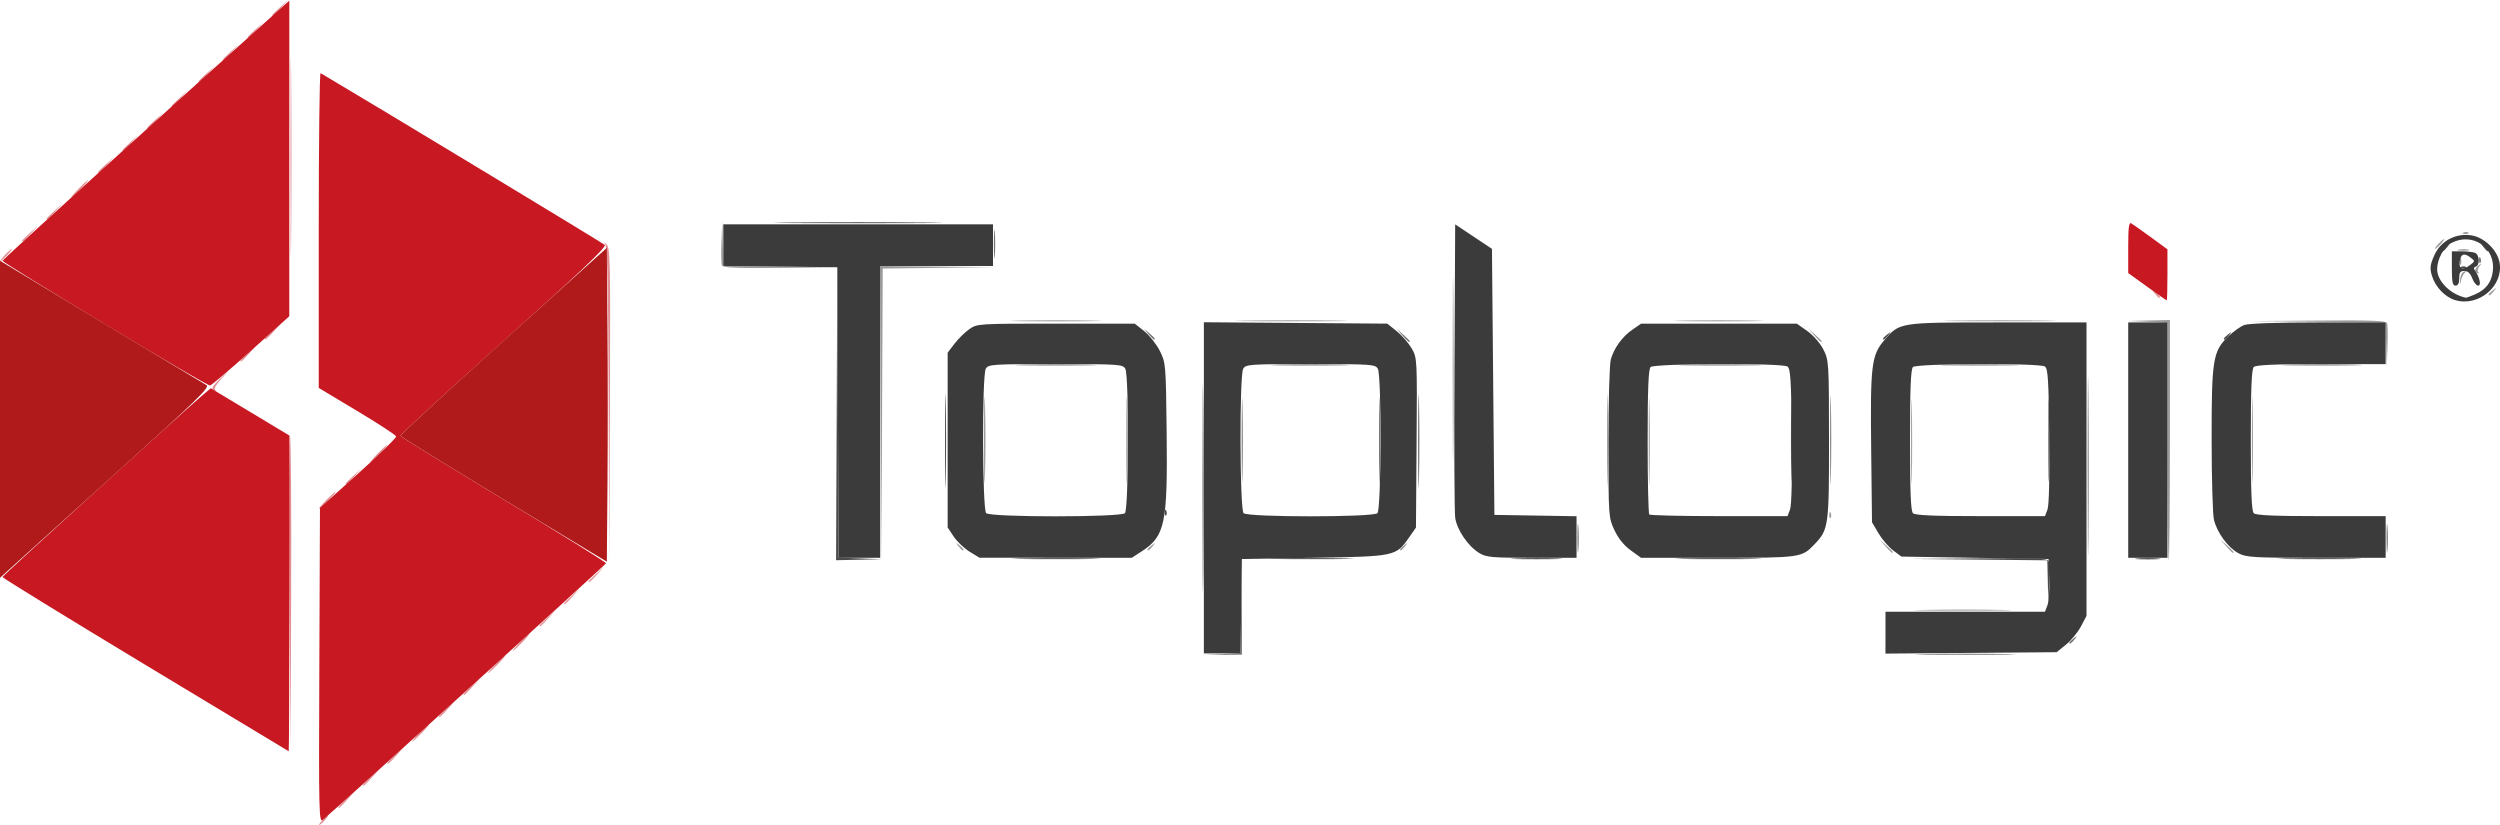
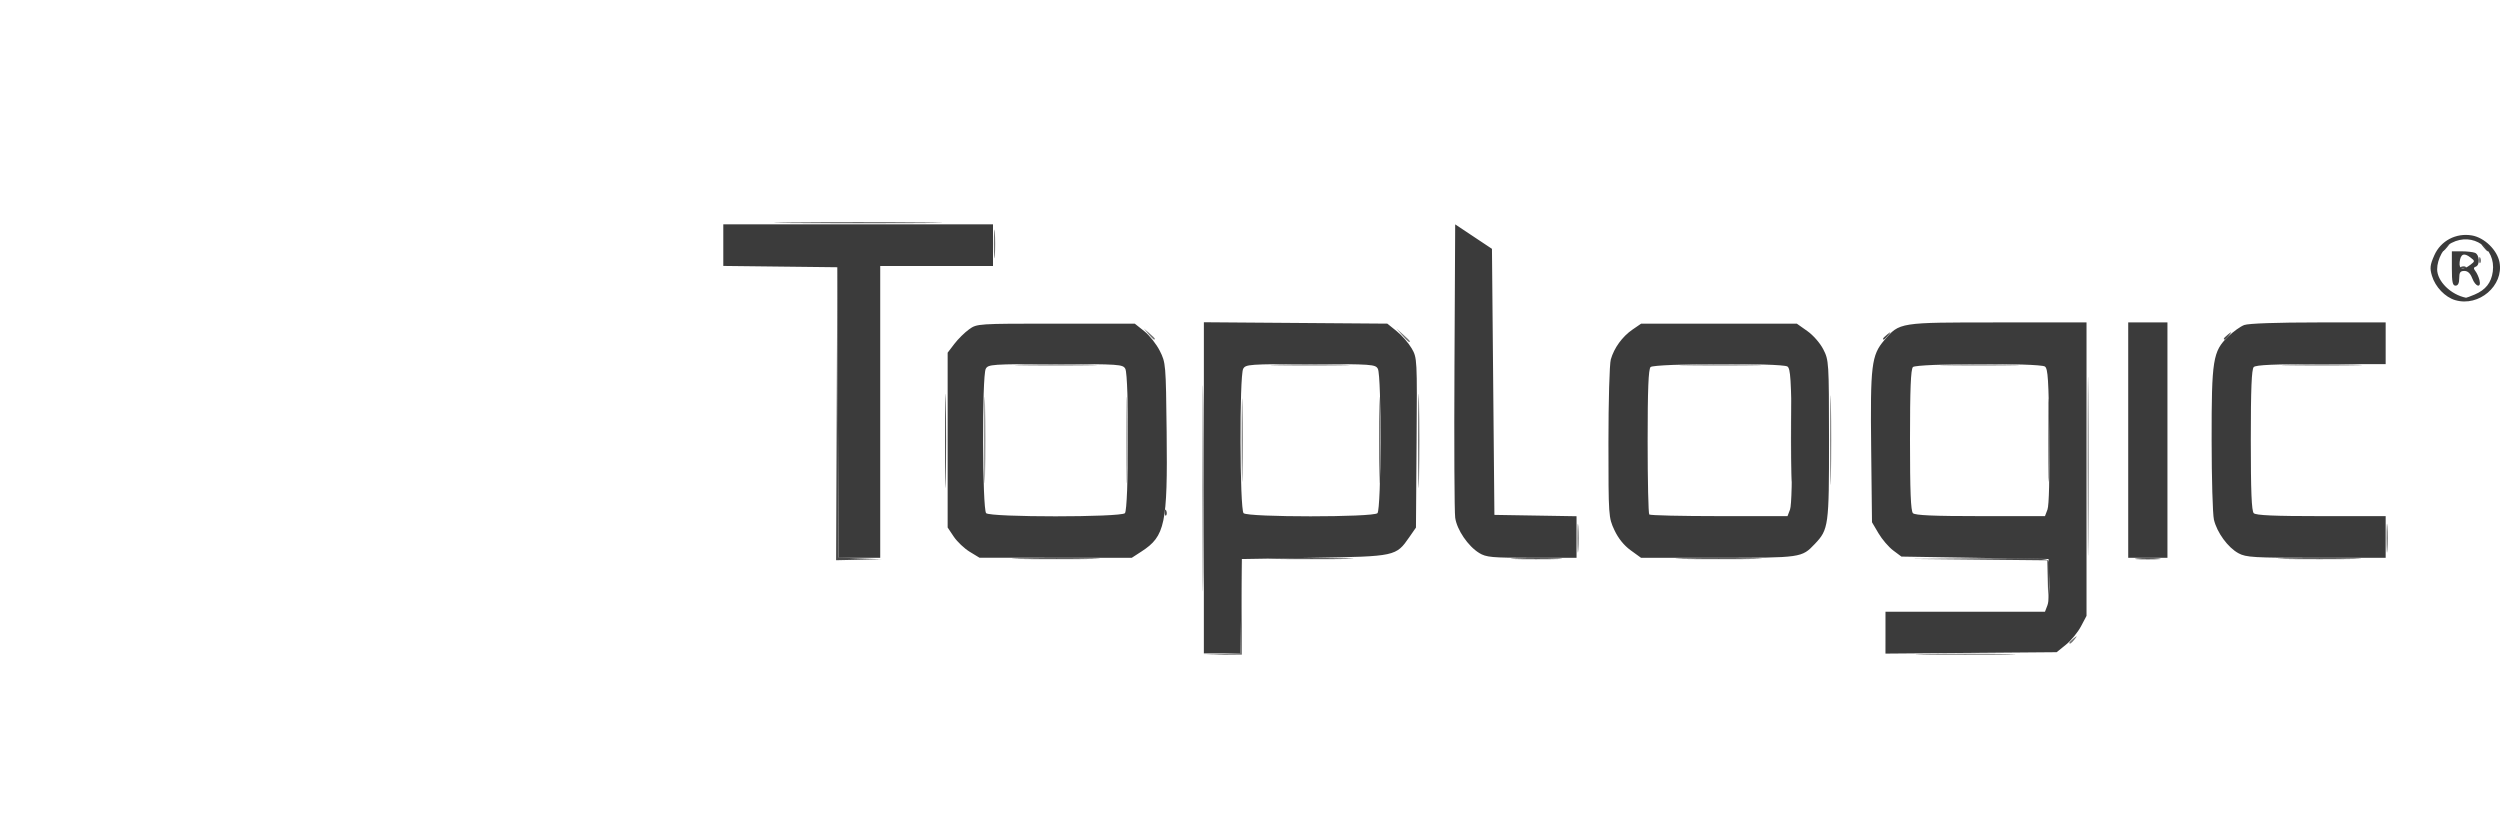
<svg xmlns="http://www.w3.org/2000/svg" xmlns:ns1="http://www.inkscape.org/namespaces/inkscape" xmlns:ns2="http://sodipodi.sourceforge.net/DTD/sodipodi-0.dtd" width="269.778mm" height="89.032mm" viewBox="0 0 269.778 89.032" version="1.1" id="svg8" ns1:version="1.0.1 (c497b03c, 2020-09-10)" ns2:docname="Toplogic_norge_logo.svg">
  <defs id="defs2" />
  <g ns1:label="Lag 1" ns1:groupmode="layer" id="layer1" transform="translate(61.138,-38.667)">
    <g id="g24" transform="translate(7.805,62.706)">
-       <path style="fill:#e29094;stroke-width:0.265" d="m -34.15,64.464 c 0.263,-0.291 0.538,-0.529 0.611,-0.529 0.073,0 -0.083,0.238 -0.347,0.529 -0.263,0.291 -0.538,0.529 -0.611,0.529 -0.073,0 0.083,-0.238 0.347,-0.529 z m 1.72,-1.406 c 0,-0.046 0.387,-0.432 0.86,-0.86 l 0.86,-0.777 -0.777,0.86 c -0.724,0.802 -0.943,0.982 -0.943,0.777 z m 2.646,-2.381 c 0,-0.046 0.387,-0.432 0.86,-0.86 l 0.86,-0.777 -0.777,0.86 c -0.724,0.802 -0.943,0.982 -0.943,0.777 z m 2.646,-2.381 c 0,-0.046 0.387,-0.432 0.86,-0.86 l 0.86,-0.777 -0.777,0.86 c -0.724,0.802 -0.943,0.982 -0.943,0.777 z M -37.722,39.937 c -0.073,-9.488 -0.042,-17.161 0.068,-17.05 0.11,0.11 0.17,7.873 0.132,17.251 l -0.068,17.05 z M -23.699,55.071 c 0.494,-0.509 0.957,-0.926 1.03,-0.926 0.073,0 -0.272,0.417 -0.765,0.926 -0.494,0.509 -0.957,0.926 -1.03,0.926 -0.073,0 0.272,-0.417 0.765,-0.926 z m 2.117,-1.803 c 0,-0.046 0.387,-0.432 0.86,-0.86 l 0.86,-0.777 -0.777,0.86 c -0.724,0.802 -0.943,0.982 -0.943,0.777 z m 2.646,-2.381 c 0,-0.046 0.387,-0.432 0.86,-0.86 l 0.86,-0.777 -0.777,0.86 c -0.724,0.802 -0.943,0.982 -0.943,0.777 z m 3.44,-3.225 c 0.494,-0.509 0.957,-0.926 1.03,-0.926 0.073,0 -0.272,0.417 -0.765,0.926 -0.494,0.509 -0.957,0.926 -1.03,0.926 -0.073,0 0.272,-0.417 0.765,-0.926 z m 2.646,-2.381 c 0.494,-0.509 0.957,-0.926 1.03,-0.926 0.073,0 -0.272,0.417 -0.765,0.926 -0.494,0.509 -0.957,0.926 -1.03,0.926 -0.073,0 0.272,-0.417 0.765,-0.926 z m 2.117,-1.803 c 0,-0.046 0.387,-0.432 0.86,-0.86 l 0.86,-0.777 -0.777,0.86 c -0.724,0.802 -0.943,0.982 -0.943,0.777 z m 2.646,-2.381 c 0,-0.046 0.387,-0.432 0.86,-0.86 l 0.86,-0.777 -0.777,0.86 c -0.724,0.802 -0.943,0.982 -0.943,0.777 z m 2.646,-2.381 c 0,-0.046 0.387,-0.432 0.86,-0.86 l 0.86,-0.777 -0.777,0.86 c -0.724,0.802 -0.943,0.982 -0.943,0.777 z M -3.262,19.736 C -3.311,6.584 -3.402,2.569 -3.655,2.274 c -0.226,-0.264 -0.184,-0.256 0.134,0.025 0.433,0.382 0.459,1.5 0.393,17.462 l -0.07,17.054 z M -33.753,29.936 c 0.494,-0.509 0.957,-0.926 1.03,-0.926 0.073,0 -0.272,0.417 -0.765,0.926 -0.494,0.509 -0.957,0.926 -1.03,0.926 -0.073,0 0.272,-0.417 0.765,-0.926 z m 2.117,-1.803 c 0,-0.046 0.387,-0.432 0.86,-0.86 l 0.86,-0.777 -0.777,0.86 c -0.724,0.802 -0.943,0.982 -0.943,0.777 z m 3.44,-3.225 c 0.494,-0.509 0.957,-0.926 1.03,-0.926 0.073,0 -0.272,0.417 -0.765,0.926 -0.494,0.509 -0.957,0.926 -1.03,0.926 -0.073,0 0.272,-0.417 0.765,-0.926 z M -46.03,17.939 c -0.076,-0.122 0.304,-0.628 0.844,-1.124 l 0.982,-0.902 -0.865,0.943 c -0.476,0.519 -0.783,1.025 -0.684,1.124 0.1,0.1 0.109,0.181 0.02,0.181 -0.088,0 -0.223,-0.1 -0.298,-0.223 z m 3.017,-3.035 c 0,-0.046 0.387,-0.432 0.86,-0.86 l 0.86,-0.777 -0.777,0.86 c -0.724,0.802 -0.943,0.982 -0.943,0.777 z m 2.646,-2.381 c 0,-0.046 0.387,-0.432 0.86,-0.86 l 0.86,-0.777 -0.777,0.86 c -0.724,0.802 -0.943,0.982 -0.943,0.777 z m 2.771,-19.629 c 3e-5,-9.459 0.033,-13.29 0.074,-8.514 0.04,4.776 0.04,12.515 -5.3e-5,17.198 -0.04,4.682 -0.074,0.775 -0.074,-8.684 z M 163.592,7.645 c -0.329,-0.42 -0.32,-0.429 0.1,-0.1 0.441,0.346 0.581,0.563 0.363,0.563 -0.055,0 -0.263,-0.208 -0.463,-0.463 z M -68.414,3.477 c 0.342,-0.364 0.681,-0.661 0.754,-0.661 0.073,0 -0.147,0.298 -0.489,0.661 -0.342,0.364 -0.681,0.661 -0.754,0.661 -0.073,0 0.147,-0.298 0.489,-0.661 z m 1.852,-1.538 c 0,-0.046 0.387,-0.432 0.86,-0.86 l 0.86,-0.777 -0.777,0.86 c -0.724,0.802 -0.943,0.982 -0.943,0.777 z m 2.646,-2.381 c 0,-0.046 0.387,-0.432 0.86,-0.86 l 0.86,-0.777 -0.777,0.86 c -0.724,0.802 -0.943,0.982 -0.943,0.777 z m 3.44,-3.225 c 0.494,-0.509 0.957,-0.926 1.03,-0.926 0.073,0 -0.272,0.417 -0.765,0.926 -0.494,0.509 -0.957,0.926 -1.03,0.926 -0.073,0 0.272,-0.417 0.765,-0.926 z m 2.117,-1.803 c 0,-0.046 0.387,-0.432 0.86,-0.86 l 0.86,-0.777 -0.777,0.86 c -0.724,0.802 -0.943,0.982 -0.943,0.777 z m 2.646,-2.381 c 0,-0.046 0.387,-0.432 0.86,-0.86 l 0.86,-0.777 -0.777,0.86 c -0.724,0.802 -0.943,0.982 -0.943,0.777 z m 2.646,-2.381 c 0,-0.046 0.387,-0.432 0.86,-0.86 l 0.86,-0.777 -0.777,0.86 c -0.724,0.802 -0.943,0.982 -0.943,0.777 z m 2.646,-2.381 c 0,-0.046 0.387,-0.432 0.86,-0.86 l 0.86,-0.777 -0.777,0.86 c -0.724,0.802 -0.943,0.982 -0.943,0.777 z m 2.91,-2.646 c 0,-0.046 0.387,-0.432 0.86,-0.86 l 0.86,-0.777 -0.777,0.86 c -0.724,0.802 -0.943,0.982 -0.943,0.777 z m 2.646,-2.381 c 0,-0.046 0.387,-0.432 0.86,-0.86 l 0.86,-0.777 -0.777,0.86 c -0.724,0.802 -0.943,0.982 -0.943,0.777 z m 2.646,-2.381 c 0,-0.046 0.387,-0.432 0.86,-0.86 l 0.86,-0.777 -0.777,0.86 c -0.724,0.802 -0.943,0.982 -0.943,0.777 z m 2.646,-2.381 c 0,-0.046 0.387,-0.432 0.86,-0.86 l 0.86,-0.777 -0.777,0.86 c -0.724,0.802 -0.943,0.982 -0.943,0.777 z" id="path38" />
-       <path style="fill:#9a9a9a;stroke-width:0.265" d="m 138.706,41.776 c 2.374,-0.044 6.184,-0.044 8.467,1.93e-4 2.283,0.044 0.341,0.08 -4.316,0.08 -4.657,-1.05e-4 -6.524,-0.036 -4.151,-0.08 z M 26.107,20.609 26.043,4.668 l 6.152,0.061 6.152,0.061 -6.017,0.076 -6.017,0.076 -0.07,15.804 -0.07,15.804 z M 164.949,23.596 V 10.775 l -2.183,-0.089 -2.183,-0.089 2.315,-0.054 2.315,-0.054 v 12.965 c 0,7.131 -0.059,12.965 -0.132,12.965 -0.073,0 -0.132,-5.77 -0.132,-12.822 z m -30.447,11.3 -0.641,-0.728 0.728,0.641 c 0.4,0.353 0.728,0.68 0.728,0.728 0,0.208 -0.214,0.039 -0.814,-0.641 z m 36.777,0 -0.641,-0.728 0.728,0.641 c 0.68,0.6 0.849,0.814 0.641,0.814 -0.047,0 -0.375,-0.327 -0.728,-0.728 z m -136.803,0 c -0.329,-0.42 -0.32,-0.429 0.1,-0.1 0.441,0.346 0.581,0.563 0.363,0.563 -0.055,0 -0.263,-0.208 -0.463,-0.463 z m 20.407,0.363 c 0,-0.055 0.208,-0.263 0.463,-0.463 0.42,-0.329 0.429,-0.32 0.1,0.1 -0.346,0.441 -0.563,0.581 -0.563,0.363 z m 27.252,0 c 0,-0.055 0.208,-0.263 0.463,-0.463 0.42,-0.329 0.429,-0.32 0.1,0.1 -0.346,0.441 -0.563,0.581 -0.563,0.363 z m 46.323,-3.759 c 0.013,-0.308 0.075,-0.371 0.16,-0.16 0.076,0.191 0.067,0.419 -0.021,0.507 -0.088,0.088 -0.15,-0.068 -0.139,-0.347 z M 87.815,15.781 c 0,-8.804 0.033,-12.406 0.074,-8.004 0.041,4.402 0.041,11.605 0,16.007 -0.041,4.402 -0.074,0.8 -0.074,-8.004 z m 16.662,7.673 c 0,-4.438 0.036,-6.254 0.081,-4.035 0.044,2.219 0.044,5.851 0,8.07 -0.044,2.219 -0.081,0.403 -0.081,-4.035 z m 4.497,0.132 c 1.2e-4,-4.22 0.037,-5.909 0.081,-3.754 0.044,2.155 0.044,5.608 -2.3e-4,7.673 -0.045,2.065 -0.081,0.301 -0.081,-3.919 z m 28.31,0 c 1.3e-4,-4.075 0.037,-5.704 0.082,-3.622 0.045,2.082 0.045,5.416 -2.4e-4,7.408 -0.045,1.992 -0.082,0.288 -0.081,-3.786 z m 36.777,-0.132 c 0,-4.147 0.037,-5.844 0.081,-3.77 0.045,2.074 0.045,5.467 0,7.541 -0.045,2.074 -0.081,0.377 -0.081,-3.77 z m 14.489,-10.248 -0.054,-2.443 -7.342,-0.075 -7.342,-0.075 7.35,-0.062 c 5.925,-0.05 7.377,0.007 7.486,0.291 0.074,0.194 0.095,1.355 0.045,2.58 l -0.09,2.227 z m -61.722,-1.063 -0.641,-0.728 0.728,0.641 c 0.4,0.353 0.728,0.68 0.728,0.728 0,0.208 -0.214,0.039 -0.814,-0.641 z M 41.074,10.555 c 2.228,-0.044 5.8,-0.044 7.938,2.17e-4 2.137,0.044 0.314,0.081 -4.051,0.081 -4.366,-1.19e-4 -6.114,-0.036 -3.886,-0.081 z m 24.475,-1.43e-4 c 2.738,-0.043 7.143,-0.043 9.79,1.48e-4 2.646,0.043 0.406,0.078 -4.978,0.078 -5.384,-8.2e-5 -7.549,-0.035 -4.811,-0.078 z m 47.079,2.65e-4 c 2.146,-0.044 5.659,-0.044 7.805,0 2.146,0.044 0.39,0.081 -3.903,0.081 -4.293,0 -6.049,-0.036 -3.903,-0.081 z m 29.386,-2.65e-4 c 2.738,-0.043 7.143,-0.043 9.79,1.48e-4 2.646,0.043 0.406,0.078 -4.978,0.078 -5.384,-8.2e-5 -7.549,-0.035 -4.811,-0.078 z m 57.596,-2.812 c 0,-0.055 0.208,-0.263 0.463,-0.463 0.42,-0.329 0.429,-0.32 0.1,0.1 -0.346,0.441 -0.563,0.581 -0.563,0.363 z m -3.085,-1.599 c 0.024,-0.436 0.215,-0.82 0.439,-0.88 0.265,-0.071 0.296,-0.034 0.093,0.112 -0.167,0.12 -0.365,0.516 -0.439,0.88 -0.116,0.57 -0.129,0.554 -0.093,-0.112 z m 1.648,-0.916 c -0.08,-0.129 0.062,-0.397 0.315,-0.595 0.406,-0.319 0.422,-0.312 0.132,0.061 -0.181,0.232 -0.25,0.5 -0.154,0.595 0.096,0.096 0.102,0.174 0.013,0.174 -0.088,0 -0.226,-0.106 -0.306,-0.235 z M 8.957,4.58 C 8.883,4.386 8.862,3.225 8.912,2 l 0.09,-2.227 0.054,2.443 0.054,2.443 6.152,0.076 6.152,0.076 -6.16,0.061 C 10.32,4.92 9.066,4.862 8.957,4.58 Z M 196.476,4.139 c 0,-0.364 0.06,-0.513 0.133,-0.331 0.073,0.182 0.073,0.48 0,0.661 -0.073,0.182 -0.133,0.033 -0.133,-0.331 z m -0.105,-1.245 c 0.329,-0.063 0.805,-0.061 1.058,0.005 0.253,0.066 -0.016,0.118 -0.598,0.115 -0.582,-0.003 -0.789,-0.057 -0.46,-0.12 z m -2.186,-0.607 c 0.263,-0.291 0.538,-0.529 0.611,-0.529 0.073,0 -0.083,0.238 -0.347,0.529 -0.263,0.291 -0.538,0.529 -0.611,0.529 -0.073,0 0.083,-0.238 0.347,-0.529 z m 2.729,-1.239 c 0.191,-0.076 0.419,-0.067 0.507,0.021 0.088,0.088 -0.068,0.15 -0.347,0.139 -0.308,-0.013 -0.371,-0.075 -0.16,-0.16 z" id="path36" />
      <path style="fill:#727272;stroke-width:0.265" d="m 62.945,46.545 1.98,-0.095 0.081,-5.082 0.081,-5.082 -0.009,5.159 -0.009,5.159 -2.051,0.018 -2.051,0.018 1.98,-0.095 z m 75.893,-0.006 c 2.447,-0.044 6.376,-0.044 8.731,1.82e-4 2.355,0.044 0.354,0.08 -4.449,0.079 -4.802,-1e-4 -6.729,-0.036 -4.283,-0.08 z m 15.527,-1.225 c 0,-0.055 0.208,-0.263 0.463,-0.463 0.42,-0.329 0.429,-0.32 0.1,0.1 -0.346,0.441 -0.563,0.581 -0.563,0.363 z M 156.342,26.232 c 4e-5,-8.586 0.034,-12.06 0.074,-7.72 0.041,4.34 0.041,11.364 -6e-5,15.61 -0.041,4.246 -0.074,0.695 -0.074,-7.89 z m -55.062,7.805 c 0,-1.382 0.045,-1.948 0.099,-1.257 0.054,0.691 0.054,1.822 0,2.514 -0.054,0.691 -0.099,0.126 -0.099,-1.257 z m 87.312,0 c 0,-1.382 0.045,-1.948 0.099,-1.257 0.054,0.691 0.054,1.822 0,2.514 -0.054,0.691 -0.099,0.126 -0.099,-1.257 z M 128.553,23.453 c 0,-4.293 0.036,-6.049 0.081,-3.903 0.044,2.146 0.044,5.659 0,7.805 -0.044,2.146 -0.081,0.39 -0.081,-3.903 z m -91.282,0 c 0,-4.147 0.037,-5.844 0.081,-3.77 0.045,2.074 0.045,5.467 0,7.541 -0.045,2.074 -0.081,0.377 -0.081,-3.77 z m 15.346,0 c 0,-4.147 0.037,-5.844 0.081,-3.77 0.045,2.074 0.045,5.467 0,7.541 -0.045,2.074 -0.081,0.377 -0.081,-3.77 z m 27.252,0 c 0,-4.147 0.037,-5.844 0.081,-3.77 0.045,2.074 0.045,5.467 0,7.541 -0.045,2.074 -0.081,0.377 -0.081,-3.77 z m -14.817,0 c 0,-4.002 0.037,-5.639 0.082,-3.638 0.045,2.001 0.045,5.275 0,7.276 -0.045,2.001 -0.082,0.364 -0.082,-3.638 z m -23.582,-8.135 c 2.01,-0.045 5.224,-0.045 7.144,2.57e-4 1.919,0.045 0.275,0.082 -3.654,0.082 -3.929,-1.41e-4 -5.5,-0.037 -3.49,-0.082 z m 27.485,2.64e-4 c 1.847,-0.045 4.942,-0.046 6.879,-2.64e-4 1.937,0.045 0.426,0.082 -3.358,0.083 -3.784,1.51e-4 -5.368,-0.037 -3.521,-0.082 z m 44.217,-2.64e-4 c 2.01,-0.045 5.224,-0.045 7.144,2.57e-4 1.919,0.045 0.275,0.082 -3.654,0.082 -3.929,-1.41e-4 -5.5,-0.037 -3.49,-0.082 z m 28.014,2.64e-4 c 1.847,-0.045 4.942,-0.046 6.879,-2.64e-4 1.937,0.045 0.426,0.082 -3.358,0.083 -3.784,1.51e-4 -5.368,-0.037 -3.521,-0.082 z m 36.925,-1.19e-4 c 1.928,-0.045 5.083,-0.045 7.011,0 1.928,0.045 0.351,0.082 -3.506,0.082 -3.856,0 -5.434,-0.037 -3.506,-0.082 z m -95.733,-3.176 -0.641,-0.728 0.728,0.641 c 0.4,0.353 0.728,0.68 0.728,0.728 0,0.208 -0.214,0.039 -0.814,-0.641 z M 54.989,12.01 54.485,11.415 55.081,11.919 c 0.327,0.277 0.595,0.545 0.595,0.595 0,0.212 -0.213,0.055 -0.687,-0.504 z M 38.309,2.287 c 0,-1.382 0.045,-1.948 0.099,-1.257 0.054,0.691 0.054,1.822 0,2.514 -0.054,0.691 -0.099,0.126 -0.099,-1.257 z M 198.572,3.985 c 0.013,-0.308 0.075,-0.371 0.16,-0.16 0.076,0.191 0.067,0.419 -0.021,0.507 -0.088,0.088 -0.15,-0.068 -0.139,-0.347 z" id="path34" />
-       <path style="fill:#c81923;stroke-width:0.265" d="m -34.483,47.788 0.068,-17.026 4.142,-3.721 c 2.278,-2.046 4.114,-3.84 4.079,-3.985 -0.035,-0.146 -1.928,-1.382 -4.208,-2.748 l -4.145,-2.483 V 0.78 c 0,-9.375 0.089,-16.993 0.198,-16.929 5.335,3.147 30.452,18.33 30.664,18.536 0.225,0.22 -2.567,2.873 -10.894,10.35 -6.158,5.53 -11.176,10.14 -11.151,10.246 0.025,0.105 5.035,3.201 11.134,6.879 6.098,3.678 11.07,6.778 11.048,6.888 -0.03,0.152 -28.204,25.677 -30.538,27.667 -0.443,0.378 -0.462,-0.409 -0.397,-16.629 z m -18.781,-0.084 c -8.475,-5.116 -15.411,-9.379 -15.412,-9.475 -0.002,-0.146 19.536,-17.897 21.741,-19.751 l 0.736,-0.619 4.239,2.548 4.239,2.548 v 17.05 c 0,9.377 -0.03,17.039 -0.066,17.025 -0.036,-0.014 -7,-4.211 -15.476,-9.327 z M -57.629,10.945 C -63.703,7.274 -68.674,4.196 -68.675,4.103 -68.678,3.978 -48.659,-14.186 -38.718,-23.078 l 0.996,-0.891 -0.002,17.03 -0.002,17.03 -4.121,3.704 c -2.266,2.037 -4.26,3.731 -4.43,3.763 -0.17,0.033 -5.279,-2.944 -11.353,-6.615 z M 162.758,6.9 160.715,5.427 V 2.651 c 0,-2.145 0.075,-2.733 0.331,-2.587 0.182,0.104 1.134,0.777 2.117,1.496 l 1.786,1.307 v 2.753 c 0,1.514 -0.034,2.753 -0.075,2.753 -0.041,0 -0.994,-0.663 -2.117,-1.473 z" id="path32" />
-       <path style="fill:#b01a1a;stroke-width:0.265" d="M -68.943,21.205 V 4.096 l 0.86,0.522 c 3.091,1.878 21.054,12.698 21.428,12.907 0.386,0.216 -1.104,1.667 -9.26,9.021 -5.346,4.82 -10.464,9.44 -11.374,10.266 l -1.654,1.502 z m 54.372,8.67 c -6.112,-3.685 -11.133,-6.787 -11.158,-6.892 -0.025,-0.105 4.976,-4.71 11.112,-10.233 l 11.158,-10.041 0.07,8.52 c 0.038,4.686 0.038,12.306 0,16.933 l -0.07,8.413 z" id="path30" />
      <path style="fill:#4a4a4a;stroke-width:0.265" d="m 60.828,28.613 c 2.7e-5,-9.895 0.033,-13.905 0.073,-8.91 0.04,4.995 0.04,13.091 -5e-5,17.992 -0.04,4.901 -0.073,0.814 -0.073,-9.081 z m 91.209,10.124 -0.053,-2.311 -7.342,-0.075 -7.342,-0.075 7.35,-0.062 c 5.938,-0.05 7.377,0.006 7.486,0.292 0.075,0.195 0.095,1.296 0.045,2.447 l -0.091,2.093 z M 21.344,20.609 l 0.064,-15.809 0.07,15.666 0.07,15.666 2.313,0.088 2.313,0.088 -2.447,0.054 -2.447,0.054 z m 19.862,15.611 c 2.155,-0.045 5.608,-0.044 7.673,2.27e-4 2.065,0.045 0.301,0.081 -3.919,0.081 -4.22,-1.24e-4 -5.909,-0.037 -3.754,-0.081 z m 27.649,3.2e-5 c 2.082,-0.045 5.416,-0.045 7.408,2.43e-4 1.992,0.045 0.288,0.082 -3.786,0.081 -4.075,-1.32e-4 -5.704,-0.037 -3.622,-0.082 z m 25.794,7.93e-4 c 1.28,-0.049 3.305,-0.048 4.498,5.3e-4 1.193,0.049 0.146,0.089 -2.328,0.088 -2.474,-2.65e-4 -3.45,-0.04 -2.17,-0.089 z m 18.111,-5.29e-4 c 2.074,-0.045 5.467,-0.045 7.541,0 2.074,0.045 0.377,0.081 -3.77,0.081 -4.147,0 -5.844,-0.037 -3.77,-0.081 z m 48.948,0.004 c 0.618,-0.056 1.631,-0.056 2.249,0 0.618,0.056 0.112,0.101 -1.124,0.101 -1.237,0 -1.743,-0.046 -1.124,-0.101 z m 16.007,-0.004 c 2.001,-0.045 5.275,-0.045 7.276,0 2.001,0.045 0.364,0.082 -3.638,0.082 -4.002,0 -5.639,-0.037 -3.638,-0.082 z M 33.039,23.586 c -1.11e-4,-4.511 0.036,-6.394 0.08,-4.184 0.044,2.21 0.044,5.901 2.04e-4,8.202 -0.044,2.301 -0.08,0.493 -0.08,-4.018 z m 23.716,7.651 c 0.013,-0.308 0.075,-0.371 0.16,-0.16 0.076,0.191 0.067,0.419 -0.021,0.507 -0.088,0.088 -0.15,-0.068 -0.139,-0.347 z m 27.349,-7.651 c -1.11e-4,-4.511 0.036,-6.394 0.08,-4.184 0.044,2.21 0.044,5.901 2.04e-4,8.202 -0.044,2.301 -0.08,0.493 -0.08,-4.018 z m 40.215,-0.132 c 0,-4.002 0.037,-5.639 0.082,-3.638 0.045,2.001 0.045,5.275 0,7.276 -0.045,2.001 -0.082,0.364 -0.082,-3.638 z m 27.781,0 c 0,-4.002 0.037,-5.639 0.082,-3.638 0.045,2.001 0.045,5.275 0,7.276 -0.045,2.001 -0.082,0.364 -0.082,-3.638 z M 134.257,12.506 c 0,-0.055 0.208,-0.263 0.463,-0.463 0.42,-0.329 0.429,-0.32 0.1,0.1 -0.346,0.441 -0.563,0.581 -0.563,0.363 z m 36.777,0 c 0,-0.055 0.208,-0.263 0.463,-0.463 0.42,-0.329 0.429,-0.32 0.1,0.1 -0.346,0.441 -0.563,0.581 -0.563,0.363 z M 196.649,4.752 c 0.191,-0.076 0.419,-0.067 0.507,0.021 0.088,0.088 -0.068,0.15 -0.347,0.139 -0.308,-0.013 -0.371,-0.075 -0.16,-0.16 z m -2.067,-1.771 c 0,-0.055 0.208,-0.263 0.463,-0.463 0.42,-0.329 0.429,-0.32 0.1,0.1 -0.346,0.441 -0.563,0.581 -0.563,0.363 z m 4.464,-0.363 c -0.329,-0.42 -0.32,-0.429 0.1,-0.1 0.441,0.346 0.581,0.563 0.363,0.563 -0.055,0 -0.263,-0.208 -0.463,-0.463 z M 16.319,-0.028 c 4.038,-0.041 10.646,-0.041 14.684,0 4.038,0.041 0.734,0.075 -7.342,0.075 -8.076,0 -11.38,-0.034 -7.342,-0.075 z" id="path28" />
      <path style="fill:#3b3b3b;stroke-width:0.265" d="M 60.968,28.604 V 10.735 l 9.898,0.075 9.898,0.075 1.016,0.819 c 0.559,0.45 1.285,1.284 1.613,1.852 0.591,1.024 0.596,1.112 0.529,10.184 l -0.067,9.151 -0.722,1.041 c -1.429,2.061 -1.479,2.072 -10.259,2.22 l -7.805,0.132 -0.072,5.093 -0.072,5.093 h -1.979 -1.979 z m 18.732,2.734 c 0.413,-0.413 0.454,-14.809 0.044,-15.575 -0.26,-0.486 -0.624,-0.512 -7.267,-0.512 -6.643,0 -7.007,0.026 -7.267,0.512 -0.41,0.766 -0.37,15.162 0.044,15.575 0.452,0.452 13.994,0.452 14.446,0 z m 54.822,12.895 v -2.259 h 8.605 8.606 l 0.268,-0.705 c 0.147,-0.388 0.234,-1.668 0.192,-2.844 l -0.076,-2.139 -7.938,-0.132 -7.938,-0.132 -0.886,-0.661 c -0.487,-0.364 -1.202,-1.197 -1.587,-1.852 l -0.702,-1.191 -0.089,-7.938 c -0.101,-9.012 0.029,-10.087 1.414,-11.705 1.658,-1.937 1.555,-1.921 12.274,-1.921 h 9.551 v 15.833 15.833 l -0.606,1.145 c -0.333,0.63 -1.058,1.512 -1.612,1.96 l -1.006,0.815 -9.236,0.076 -9.236,0.076 z m 17.481,-13.287 c 0.167,-0.439 0.24,-3.473 0.192,-7.947 -0.066,-6.087 -0.141,-7.278 -0.475,-7.489 -0.615,-0.388 -13.842,-0.334 -14.235,0.059 -0.232,0.232 -0.318,2.352 -0.318,7.885 0,5.533 0.085,7.652 0.318,7.885 0.231,0.231 2.218,0.318 7.283,0.318 h 6.965 z M 21.481,20.477 21.412,4.8 15.261,4.729 9.109,4.658 V 2.414 0.17 H 23.661 38.213 V 2.419 4.668 H 32.128 26.043 V 20.411 36.153 h -2.247 -2.247 z M 35.7,35.504 C 35.118,35.15 34.344,34.416 33.98,33.873 l -0.661,-0.988 v -9.433 -9.433 l 0.727,-0.953 c 0.4,-0.524 1.114,-1.229 1.587,-1.567 0.857,-0.611 0.893,-0.614 9.369,-0.614 h 8.508 l 1.017,0.807 c 0.559,0.444 1.314,1.396 1.678,2.117 0.652,1.29 0.663,1.419 0.746,8.758 0.112,9.928 -0.166,11.254 -2.706,12.901 l -1.056,0.685 -8.215,-0.002 -8.215,-0.002 -1.058,-0.644 z m 16.748,-4.166 c 0.413,-0.413 0.454,-14.809 0.044,-15.575 -0.261,-0.487 -0.627,-0.512 -7.531,-0.512 -6.904,0 -7.271,0.025 -7.531,0.512 -0.41,0.766 -0.37,15.162 0.044,15.575 0.453,0.453 14.523,0.453 14.975,0 z m 38.227,4.294 c -1.198,-0.73 -2.401,-2.499 -2.586,-3.8 -0.086,-0.606 -0.122,-7.978 -0.079,-16.381 l 0.077,-15.278 1.984,1.32 1.984,1.32 0.132,14.355 0.132,14.355 4.432,0.073 4.432,0.073 v 2.243 2.243 l -4.829,-0.001 c -4.332,-7.94e-4 -4.916,-0.054 -5.681,-0.52 z m 16.35,-0.288 c -0.726,-0.526 -1.341,-1.29 -1.757,-2.183 -0.632,-1.357 -0.639,-1.467 -0.642,-9.445 -0.001,-4.448 0.113,-8.474 0.255,-8.969 0.358,-1.249 1.248,-2.472 2.345,-3.224 l 0.931,-0.638 h 8.397 8.397 l 1.127,0.794 c 0.643,0.452 1.389,1.306 1.735,1.984 0.596,1.168 0.608,1.351 0.615,9.732 0.008,9.301 -0.046,9.7 -1.528,11.26 -1.419,1.493 -1.449,1.498 -10.45,1.498 h -8.308 z m 17.196,-4.398 c 0.167,-0.439 0.24,-3.473 0.192,-7.947 -0.066,-6.087 -0.141,-7.278 -0.475,-7.489 -0.616,-0.389 -14.371,-0.334 -14.764,0.059 -0.232,0.232 -0.318,2.383 -0.318,8.026 0,4.24 0.079,7.788 0.176,7.885 0.097,0.097 3.493,0.176 7.547,0.176 h 7.371 z m 36.494,-7.493 v -12.7 h 2.117 2.117 v 12.7 12.7 h -2.117 -2.117 z m 11.902,12.21 c -1.133,-0.603 -2.331,-2.242 -2.653,-3.63 -0.133,-0.571 -0.244,-4.44 -0.247,-8.598 -0.007,-8.671 0.134,-9.558 1.772,-11.149 0.55,-0.535 1.335,-1.098 1.745,-1.252 0.458,-0.172 3.538,-0.28 8.004,-0.28 h 7.259 v 2.249 2.249 h -6.959 c -5.059,0 -7.045,0.087 -7.276,0.318 -0.232,0.232 -0.318,2.352 -0.318,7.885 0,5.533 0.085,7.652 0.318,7.885 0.231,0.231 2.217,0.318 7.276,0.318 h 6.959 v 2.249 2.249 h -7.479 c -6.774,0 -7.566,-0.046 -8.401,-0.49 z M 196.01,8.353 c -1.101,-0.323 -2.157,-1.424 -2.516,-2.624 -0.25,-0.835 -0.212,-1.168 0.255,-2.223 0.69,-1.56 2.333,-2.429 4.044,-2.14 1.355,0.229 2.74,1.572 2.989,2.896 0.473,2.523 -2.226,4.837 -4.771,4.09 z m 2.087,-0.606 c 1.189,-0.503 1.799,-1.277 1.961,-2.486 0.342,-2.547 -2.152,-4.278 -4.451,-3.089 -0.833,0.431 -1.554,1.75 -1.554,2.845 0,1.296 1.47,2.746 3.117,3.075 0.041,0.008 0.458,-0.147 0.926,-0.345 z M 195.64,4.933 V 3.081 h 1.037 c 0.57,0 1.225,0.072 1.455,0.161 0.496,0.19 0.563,1.334 0.088,1.494 -0.246,0.083 -0.255,0.208 -0.038,0.485 0.161,0.206 0.358,0.642 0.438,0.969 0.22,0.898 -0.43,0.733 -0.782,-0.198 -0.201,-0.533 -0.481,-0.794 -0.852,-0.794 -0.437,0 -0.552,0.165 -0.552,0.794 0,0.529 -0.132,0.794 -0.397,0.794 -0.315,0 -0.397,-0.382 -0.397,-1.852 z m 2,-0.397 c 0.508,-0.393 0.508,-0.401 -0.005,-0.797 -0.686,-0.53 -1.051,-0.376 -1.153,0.487 -0.096,0.81 0.355,0.931 1.158,0.31 z" id="path26" />
    </g>
  </g>
</svg>